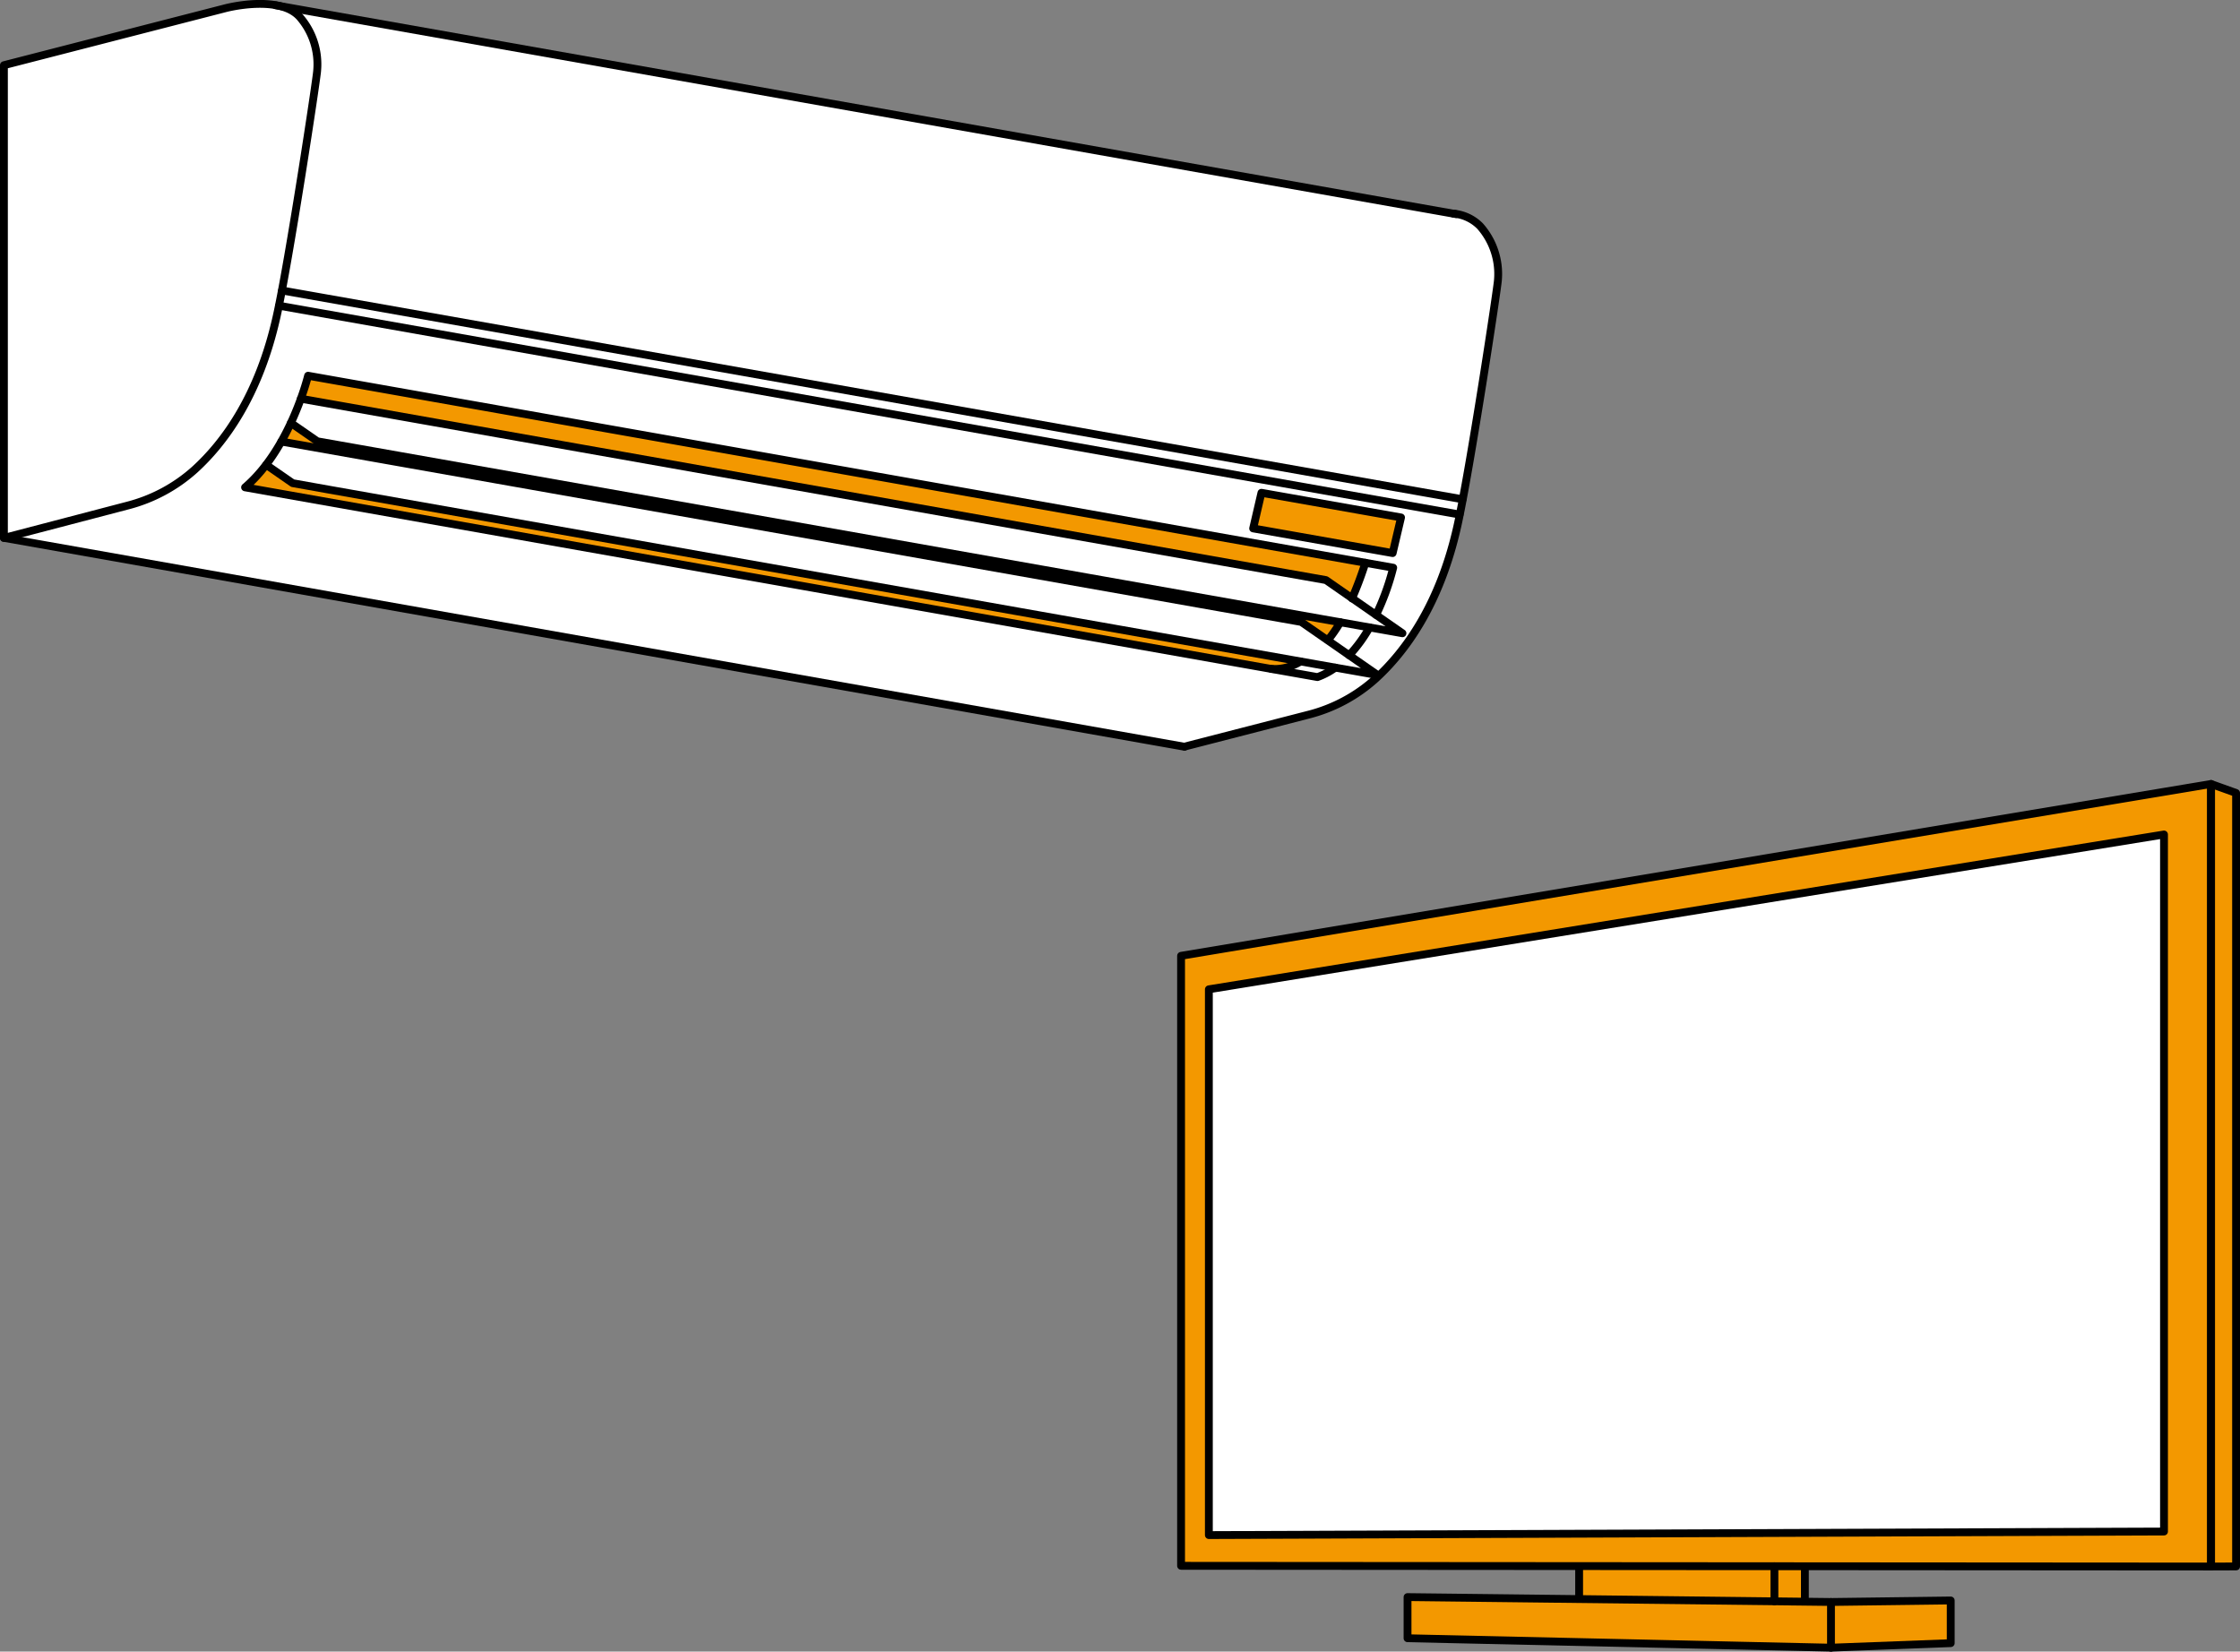
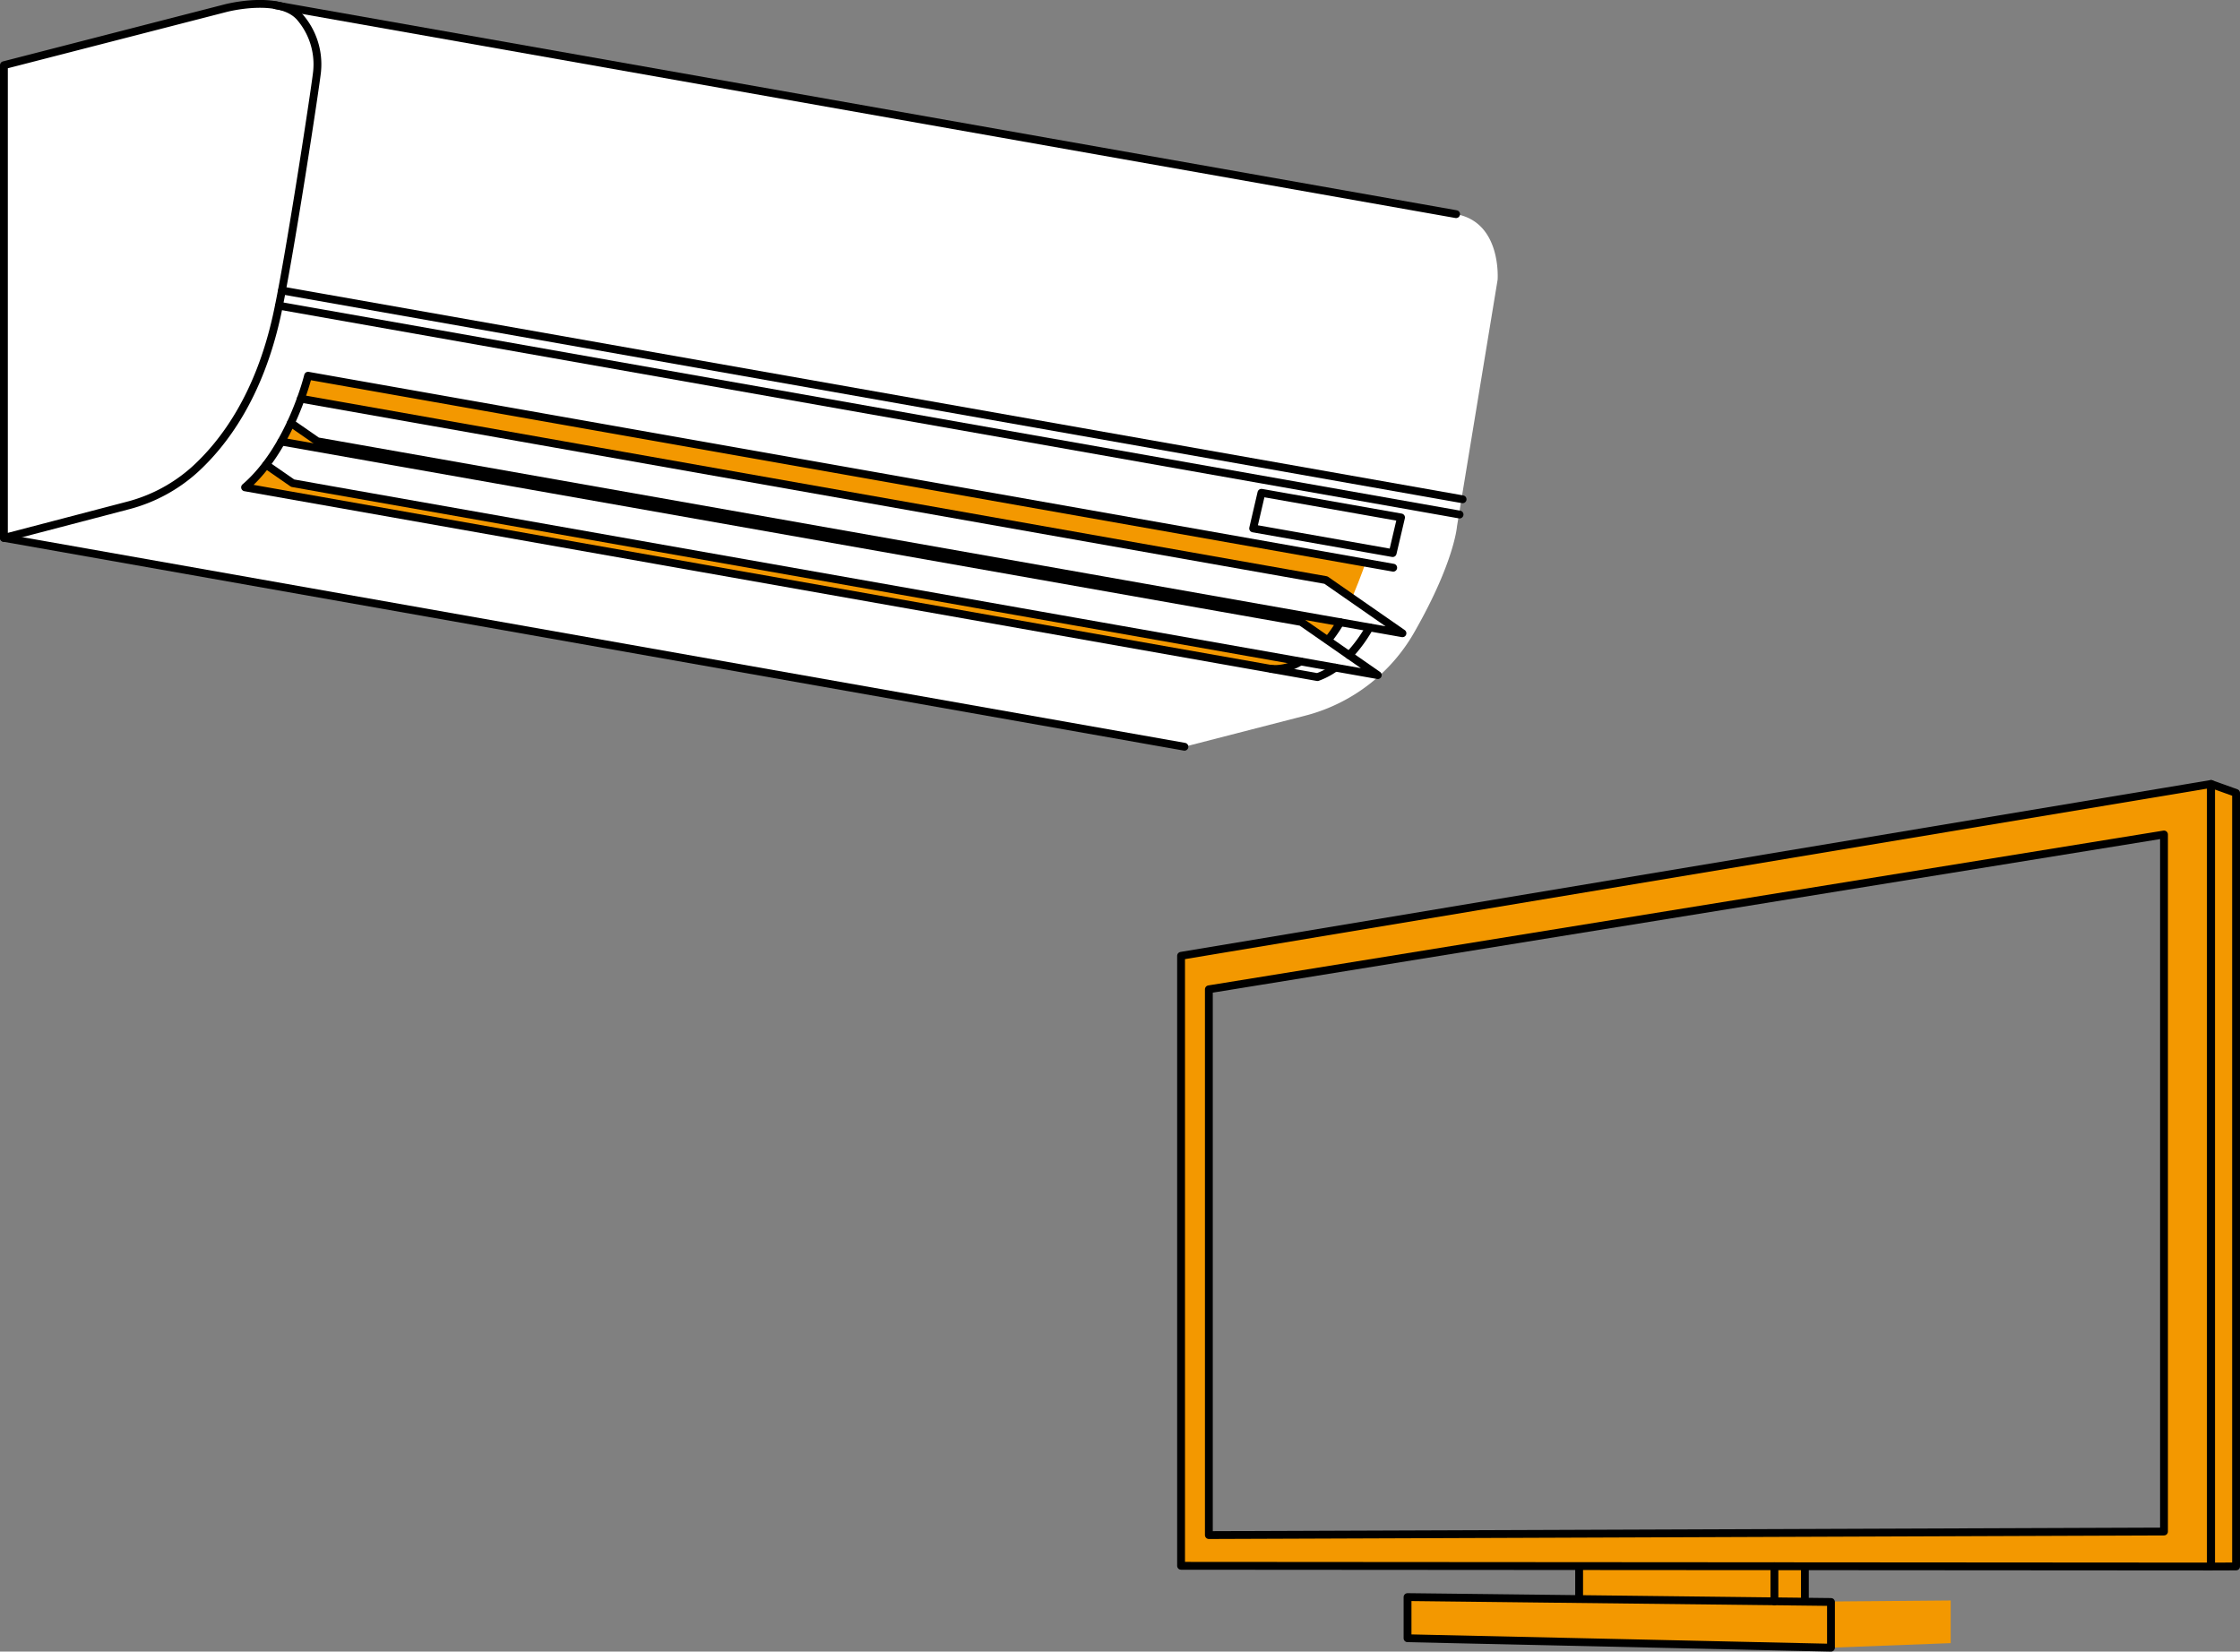
<svg xmlns="http://www.w3.org/2000/svg" id="倉庫保管_定温_常温_" data-name="倉庫保管 定温 常温 " viewBox="0 0 251.43 185.41">
  <rect x="0" y="0" width="251.43" height="185.41" fill="#808080" stroke="none" />
  <defs>
    <style>.cls-1{fill:#fff;}.cls-2{fill:#f39800;}.cls-3,.cls-4{fill:none;stroke:#000;stroke-linecap:round;stroke-width:0.88px;}.cls-3{stroke-linejoin:round;}.cls-4{stroke-miterlimit:10;}</style>
  </defs>
  <path class="cls-1" d="M9,13.76V66.83L141.51,90.27l13.86-3.57a19.79,19.79,0,0,0,12-9.39c4.45-7.81,4.73-11.78,4.73-11.78l4.56-27.68s.49-6.46-4.67-7.37L43.24,7.7l-4.56-.82a15.61,15.61,0,0,0-4.43.39C32,7.83,9,13.76,9,13.76Z" transform="translate(-8.56 -6.44)" />
  <path class="cls-2" d="M43.14,48.62l-.81,2.58L157.39,71.56l2.93,2s1.39-3.33,1.5-4Z" transform="translate(-8.56 -6.44)" />
  <path class="cls-2" d="M41.21,53.92l3,2.06L159,76.29a18.26,18.26,0,0,1-1.38,2l-3-2.09L40.14,56Z" transform="translate(-8.56 -6.44)" />
  <path class="cls-2" d="M38.44,58.62l3,2.06,113.12,20a5.66,5.66,0,0,1-3.28.83L36.07,61.15A12.5,12.5,0,0,0,38.44,58.62Z" transform="translate(-8.56 -6.44)" />
-   <polygon class="cls-2" points="141.59 55.32 157.26 58.09 156.32 62.09 140.66 59.32 141.59 55.32" />
  <path class="cls-3" d="M9,66.83V13.76L33.91,7.35s6-1.57,8.3,1a8.08,8.08,0,0,1,1.95,6c0,.65-3.19,21.63-4.56,27.67-2,8.92-5.91,14.15-9.15,17.11a17.94,17.94,0,0,1-7.58,4.07Z" transform="translate(-8.56 -6.44)" />
-   <path class="cls-3" d="M171.7,30.42a4.79,4.79,0,0,1,3,1.41,8.11,8.11,0,0,1,2,6c0,.65-3.19,21.63-4.56,27.68-2,8.92-5.92,14.15-9.16,17.11a17.75,17.75,0,0,1-7.58,4.06l-13.86,3.57" transform="translate(-8.56 -6.44)" />
  <line class="cls-3" x1="30.93" y1="0.59" x2="163.44" y2="24.04" />
  <line class="cls-3" x1="31.33" y1="34.32" x2="163.83" y2="57.76" />
  <line class="cls-3" x1="31.66" y1="32.61" x2="164.17" y2="56.05" />
  <polyline class="cls-3" points="33.77 44.76 142.15 63.94 148.83 65.12 157.42 71.09 148.1 69.44 39.71 50.26 35.62 49.54 32.65 47.48" />
  <polyline class="cls-3" points="31.58 49.57 139.38 68.64 146.06 69.82 154.65 75.79 145.33 74.14 36.94 54.97 32.85 54.24 29.88 52.18" />
  <path class="cls-3" d="M162.28,76.88A16.43,16.43,0,0,1,160,80" transform="translate(-8.56 -6.44)" />
-   <path class="cls-3" d="M158.44,81.39a8.09,8.09,0,0,1-2,1.06L36.07,61.15c5.09-4.37,7.07-12.53,7.07-12.53l121.8,21.55a27.7,27.7,0,0,1-1.92,5.3" transform="translate(-8.56 -6.44)" />
+   <path class="cls-3" d="M158.44,81.39a8.09,8.09,0,0,1-2,1.06L36.07,61.15c5.09-4.37,7.07-12.53,7.07-12.53l121.8,21.55" transform="translate(-8.56 -6.44)" />
  <line class="cls-3" x1="0.44" y1="60.38" x2="132.95" y2="83.83" />
  <path class="cls-3" d="M159,76.29a15.79,15.79,0,0,1-1.38,2" transform="translate(-8.56 -6.44)" />
-   <path class="cls-3" d="M161.82,69.62a41.23,41.23,0,0,1-1.5,4" transform="translate(-8.56 -6.44)" />
  <polygon class="cls-3" points="156.32 62.09 140.66 59.32 141.59 55.32 157.26 58.09 156.32 62.09" />
  <path class="cls-4" d="M154.53,80.7a5.45,5.45,0,0,1-3.28.83" transform="translate(-8.56 -6.44)" />
-   <polygon class="cls-1" points="132.57 107.3 132.57 175.78 177.25 175.86 177.25 179.43 157.99 179.29 157.99 183.91 205.52 184.97 218.96 184.46 218.96 179.67 205.43 179.88 202.59 179.81 202.59 175.88 250.99 175.85 250.99 89.02 248.18 88.01 132.57 107.3" />
  <path class="cls-2" d="M256.74,94.45,141.13,113.74V182.3l44.68-.05v3.64l-19.27-.19v4.65l47.54,1.06,13.44-.51v-4.79l-16.37.14v-3.93l45.59,0h2.81V95.46Zm-5.28,83.92-107.21.41V117.51l107.21-17.39Z" transform="translate(-8.56 -6.44)" />
  <polygon class="cls-3" points="250.99 175.85 248.18 175.86 248.18 88.01 250.99 89.02 250.99 175.85" />
  <polygon class="cls-3" points="248.18 175.86 132.57 175.78 132.57 107.3 248.18 88.01 248.18 175.86" />
  <polygon class="cls-3" points="242.9 171.93 135.69 172.33 135.69 111.06 242.9 93.68 242.9 171.93" />
  <line class="cls-3" x1="199.17" y1="179.76" x2="199.17" y2="175.83" />
  <line class="cls-3" x1="177.25" y1="175.86" x2="177.25" y2="179.42" />
  <line class="cls-3" x1="202.59" y1="179.76" x2="202.59" y2="175.88" />
  <polygon class="cls-3" points="205.52 184.97 157.99 183.91 157.99 179.29 205.52 179.84 205.52 184.97" />
-   <polyline class="cls-3" points="205.52 179.84 218.96 179.67 218.96 184.46 205.52 184.97" />
</svg>